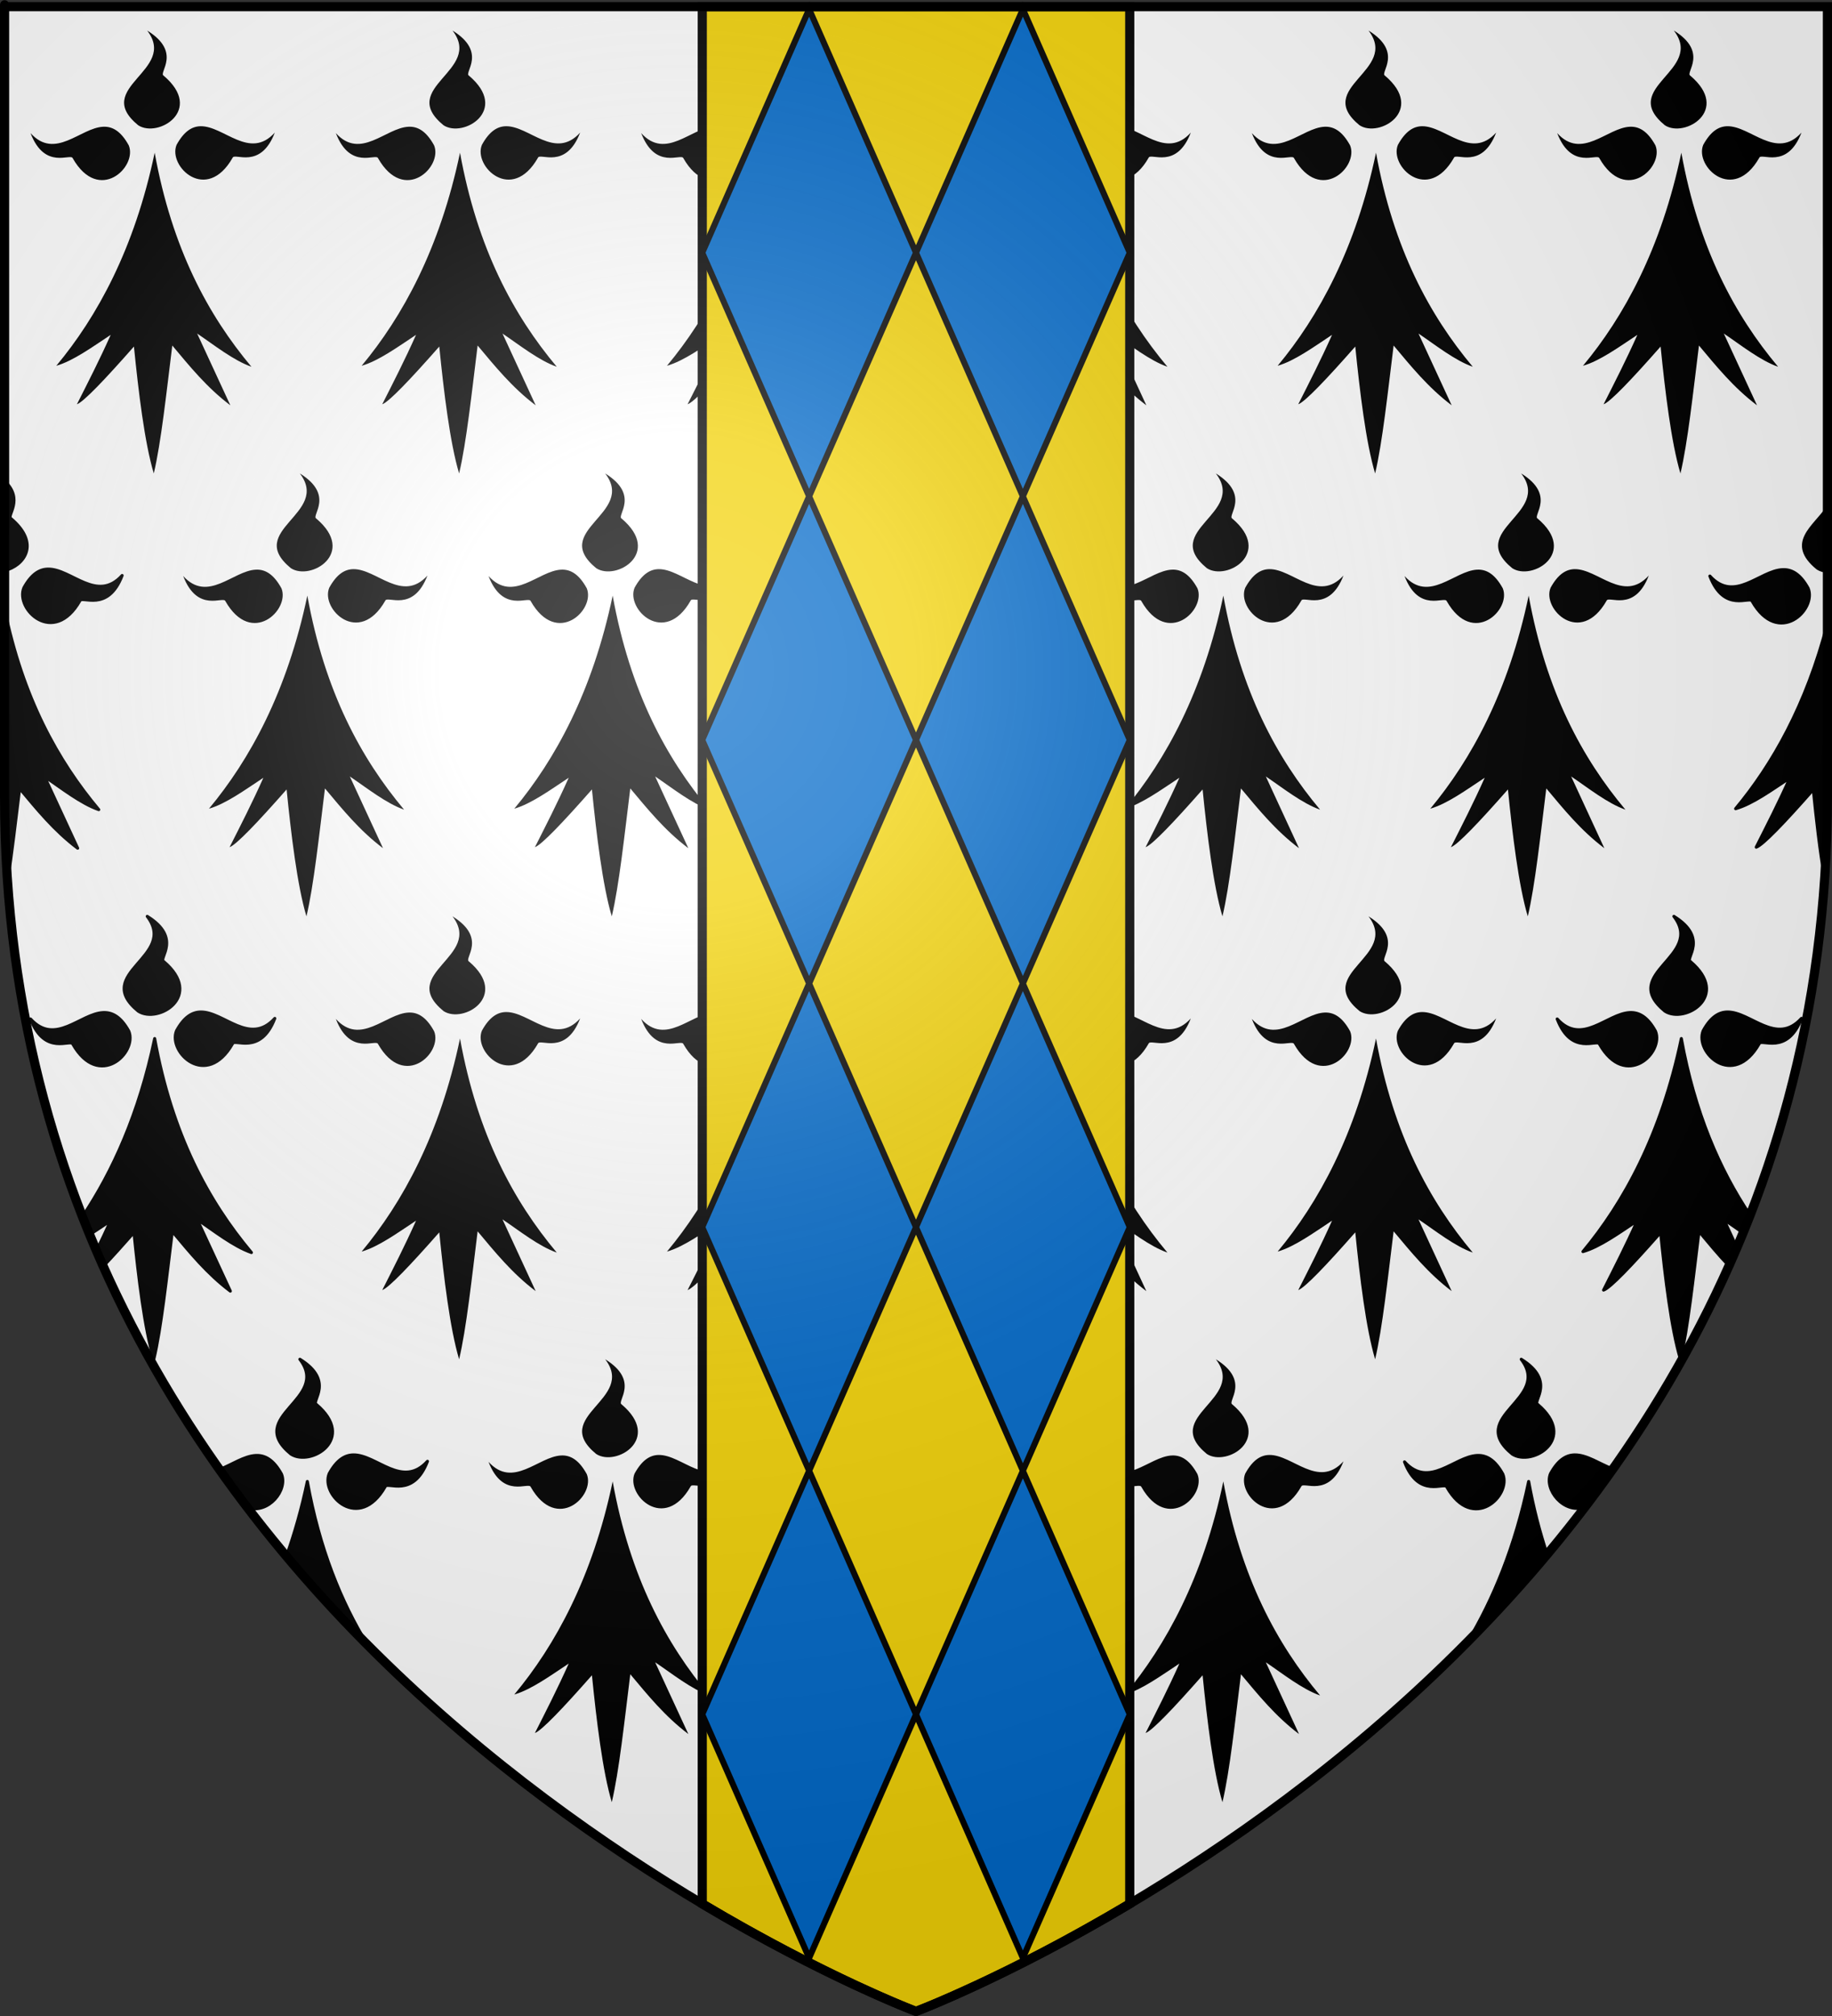
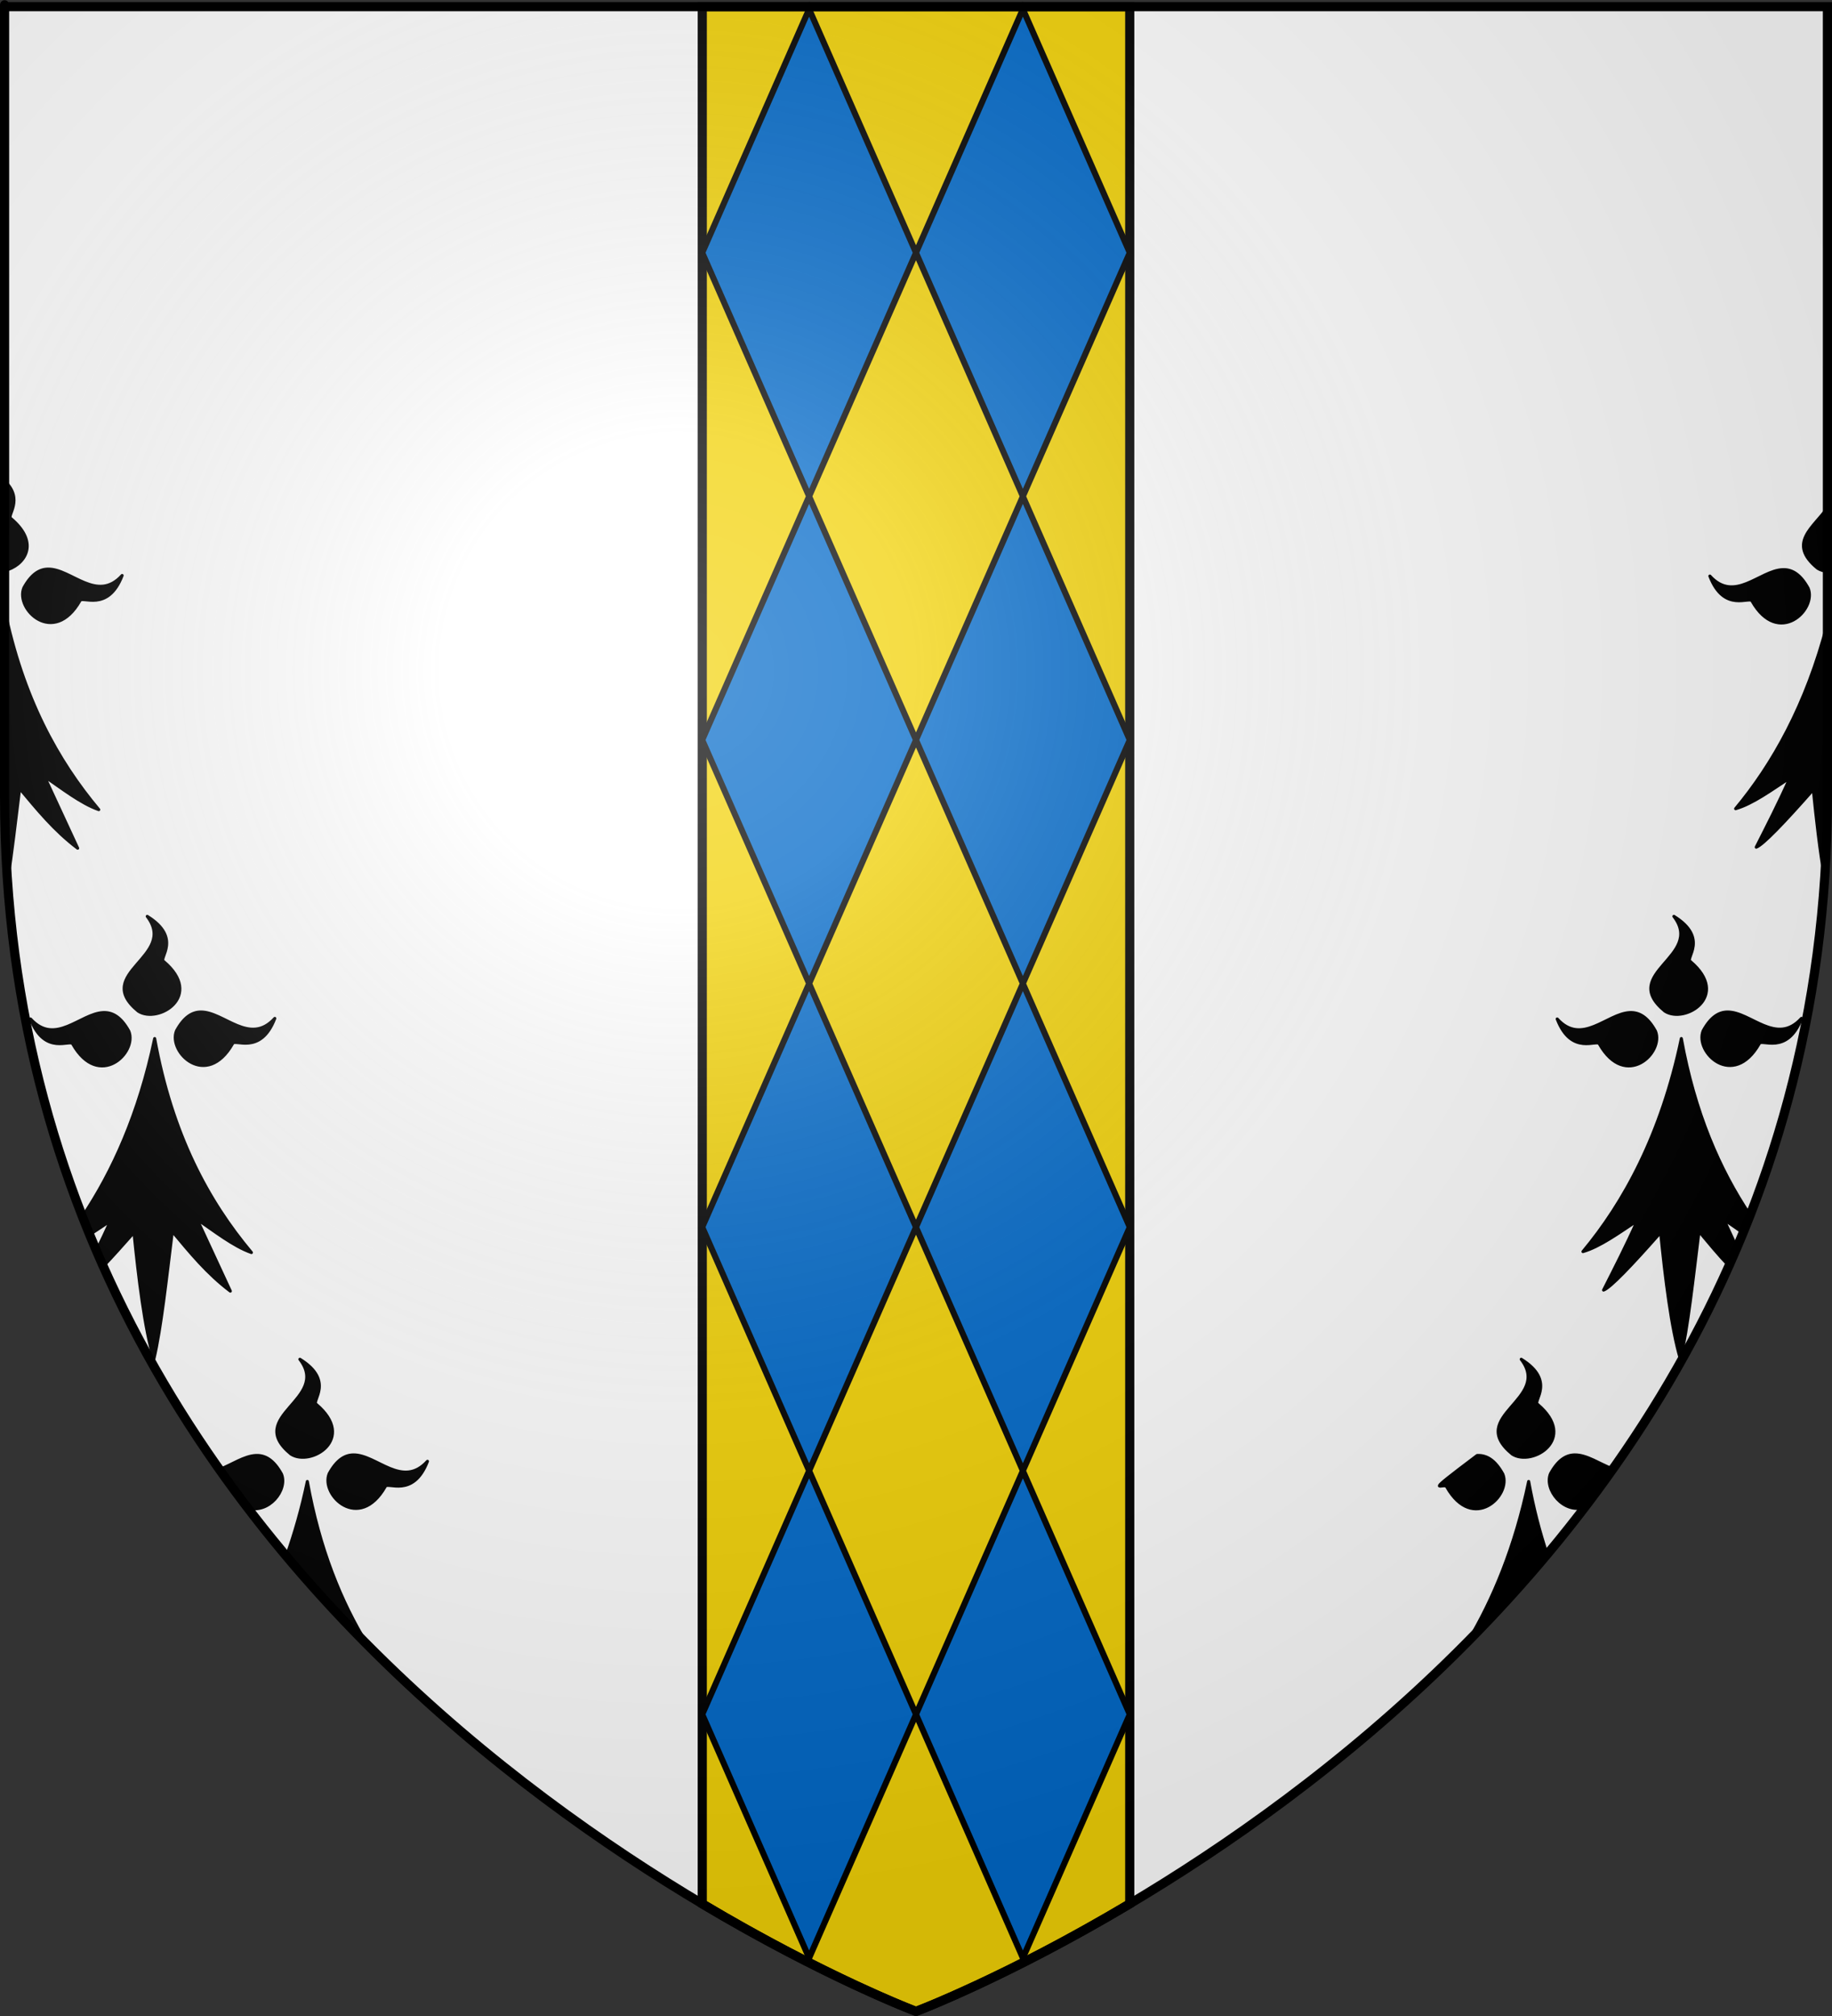
<svg xmlns="http://www.w3.org/2000/svg" xmlns:xlink="http://www.w3.org/1999/xlink" version="1.0" width="600" height="660" id="svg2">
  <rect width="100%" height="100%" fill="#333333" stroke="none" />
  <defs id="defs6">
    <linearGradient id="linearGradient2893">
      <stop style="stop-color:#ffffff;stop-opacity:0.314" offset="0" id="stop2895" />
      <stop style="stop-color:#ffffff;stop-opacity:0.251" offset="0.19" id="stop2897" />
      <stop style="stop-color:#6b6b6b;stop-opacity:0.125" offset="0.6" id="stop2901" />
      <stop style="stop-color:#000000;stop-opacity:0.125" offset="1" id="stop2899" />
    </linearGradient>
    <radialGradient cx="221.445" cy="226.331" r="300" fx="221.445" fy="226.331" id="radialGradient3163" xlink:href="#linearGradient2893" gradientUnits="userSpaceOnUse" gradientTransform="matrix(1.353,0,0,1.349,-77.629,-85.747)" />
  </defs>
  <g style="display:inline" id="layer3">
    <path d="M 300,658.5 C 300,658.5 598.5,546.18 598.5,260.728 C 598.5,-24.723 598.5,2.176 598.5,2.176 L 1.5,2.176 L 1.5,260.728 C 1.5,546.18 300,658.5 300,658.5 z " style="fill:#ffffff;fill-opacity:1;fill-rule:evenodd;stroke:none;stroke-width:1px;stroke-linecap:butt;stroke-linejoin:miter;stroke-opacity:1" id="path2855" />
    <use transform="translate(200,290)" id="use3270" x="0" y="0" width="600" height="660" xlink:href="#g3262" />
    <use transform="translate(300,0)" id="use3370" x="0" y="0" width="600" height="660" xlink:href="#g3364" />
    <use transform="translate(250,145)" id="use3372" x="0" y="0" width="600" height="660" xlink:href="#g3364" />
    <use transform="translate(150,435)" id="use3374" x="0" y="0" width="600" height="660" xlink:href="#g3364" />
    <use transform="translate(0,290)" id="use3268" x="0" y="0" width="600" height="660" xlink:href="#g3262" />
    <g id="g3364">
-       <path d="M 48.204,10 C 58.338,23.206 29.99,28.517 45.268,41.016 C 51.784,45.26 66.95,36.056 53.578,24.765 C 51.85,23.798 59.657,17.082 48.204,10 z M 65.714,41.325 C 62.961,41.365 60.317,42.897 57.828,47.424 C 54.935,54.456 67.61,66.666 76.17,51.673 C 76.776,49.843 85.3,55.691 90,43.414 C 81.766,52.503 73.325,41.213 65.714,41.325 z M 33.79,41.493 C 26.306,41.844 18.058,52.478 10,43.582 C 14.7,55.86 23.224,49.997 23.83,51.827 C 32.39,66.82 45.065,54.624 42.172,47.593 C 39.537,42.799 36.718,41.356 33.79,41.493 z M 50.657,49.99 C 44.067,81.449 31.786,103.736 18.441,119.749 C 23.988,118.151 30.228,113.601 36.258,109.625 C 32.57,117.875 28.875,125.076 25.188,132.355 C 27.39,131.571 34.378,124.233 43.866,113.453 C 45.354,128.272 47.36,144.952 50.365,155 C 52.757,144.968 54.527,128.363 56.426,113.117 C 62.146,119.934 67.7,126.843 75.44,132.691 L 64.575,109.205 C 70.186,112.973 76.397,117.969 82.348,120.072 C 68.24,103.26 56.353,81.452 50.657,49.99 z " style="fill:#000000;fill-opacity:1;fill-rule:evenodd;stroke:none;stroke-width:1;stroke-linecap:round;stroke-linejoin:round;stroke-miterlimit:4;stroke-dasharray:none;stroke-opacity:1" id="path3212" />
      <g id="g3262">
        <use transform="translate(100,0)" id="use3228" x="0" y="0" width="600" height="660" xlink:href="#path3212" />
        <use transform="translate(200,0)" id="use3232" x="0" y="0" width="600" height="660" xlink:href="#path3212" />
      </g>
    </g>
    <use transform="translate(-50,145)" id="use3266" x="0" y="0" width="600" height="660" xlink:href="#g3262" />
    <path d="M 230,2.188 L 230,623.281 C 270.478,647.392 300,658.5 300,658.5 C 300,658.5 329.522,647.392 370,623.281 L 370,2.188 L 230,2.188 z " style="fill:#f2d207;fill-opacity:1;fill-rule:evenodd;stroke:#000000;stroke-width:3;stroke-linecap:butt;stroke-linejoin:miter;stroke-miterlimit:4;stroke-dasharray:none;stroke-opacity:1" id="path3155" />
-     <path d="M 598.219,155 C 598.324,155.138 598.403,155.27 598.5,155.406 C 598.5,155.332 598.5,155.261 598.5,155.188 C 598.404,155.126 598.318,155.061 598.219,155 z M 1.5,157.469 L 1.5,186.781 C 7.768,185.288 13.439,178.09 3.562,169.75 C 2.038,168.897 7.95,163.572 1.5,157.469 z M 598.5,166.25 C 594.203,172.616 585.154,177.746 595.281,186.031 C 596.214,186.639 597.322,186.943 598.5,187.031 C 598.5,176.183 598.5,174.487 598.5,166.25 z M 15.719,186.312 C 12.966,186.353 10.302,187.91 7.812,192.438 C 4.92,199.469 17.596,211.68 26.156,196.688 C 26.762,194.858 35.3,200.684 40,188.406 C 31.766,197.495 23.33,186.201 15.719,186.312 z M 583.781,186.5 C 576.298,186.851 568.058,197.49 560,188.594 C 564.7,200.871 573.238,194.983 573.844,196.812 C 582.404,211.805 595.08,199.625 592.188,192.594 C 589.552,187.8 586.71,186.362 583.781,186.5 z M 1.5,199.344 L 1.5,260.719 C 1.5,262.949 1.526,265.166 1.562,267.375 C 1.584,268.731 1.621,270.09 1.656,271.438 C 1.684,272.491 1.714,273.545 1.75,274.594 C 1.771,275.202 1.789,275.8 1.812,276.406 C 1.873,277.952 1.922,279.496 2,281.031 C 2.056,282.139 2.123,283.241 2.188,284.344 C 2.273,285.785 2.368,287.224 2.469,288.656 C 3.883,279.512 5.142,268.525 6.438,258.125 C 12.158,264.943 17.698,271.839 25.438,277.688 L 14.562,254.219 C 20.173,257.987 26.394,262.96 32.344,265.062 C 18.898,249.04 7.474,228.473 1.5,199.344 z M 598.5,204.125 C 591.586,230.818 580.45,250.336 568.438,264.75 C 573.985,263.152 580.22,258.601 586.25,254.625 C 582.563,262.874 578.875,270.065 575.188,277.344 C 577.389,276.56 584.386,269.248 593.875,258.469 C 594.851,268.193 596.035,278.671 597.594,287.594 C 598.186,278.808 598.5,269.857 598.5,260.719 C 598.5,198.232 598.5,240.235 598.5,204.125 z M 48.219,300 C 58.353,313.206 30.003,318.532 45.281,331.031 C 51.797,335.275 66.934,326.041 53.562,314.75 C 51.835,313.783 59.672,307.082 48.219,300 z M 548.219,300 C 558.353,313.206 530.003,318.532 545.281,331.031 C 551.797,335.275 566.934,326.041 553.562,314.75 C 551.835,313.783 559.672,307.082 548.219,300 z M 65.719,331.312 C 62.966,331.353 60.302,332.91 57.812,337.438 C 54.92,344.469 67.596,356.68 76.156,341.688 C 76.762,339.858 85.3,345.684 90,333.406 C 81.766,342.495 73.33,331.201 65.719,331.312 z M 565.719,331.312 C 562.966,331.353 560.302,332.911 557.812,337.438 C 554.92,344.469 567.596,356.68 576.156,341.688 C 576.762,339.858 585.3,345.684 590,333.406 C 581.766,342.495 573.33,331.201 565.719,331.312 z M 33.781,331.5 C 26.298,331.851 18.058,342.49 10,333.594 C 14.7,345.871 23.238,339.983 23.844,341.812 C 32.404,356.805 45.08,344.625 42.188,337.594 C 39.552,332.8 36.71,331.362 33.781,331.5 z M 533.781,331.5 C 526.298,331.851 518.058,342.49 510,333.594 C 514.7,345.871 523.238,339.983 523.844,341.812 C 532.404,356.805 545.08,344.625 542.188,337.594 C 539.552,332.8 536.71,331.362 533.781,331.5 z M 50.656,340 C 45.507,364.583 36.893,383.55 27,398.312 C 27.671,400.028 28.369,401.741 29.062,403.438 C 29.165,403.687 29.272,403.938 29.375,404.188 C 31.666,402.71 33.969,401.129 36.25,399.625 C 34.702,403.088 33.142,406.326 31.594,409.5 C 31.59,409.508 31.598,409.523 31.594,409.531 C 31.904,410.254 32.215,410.971 32.531,411.688 C 32.832,412.377 33.133,413.064 33.438,413.75 C 33.559,414.022 33.691,414.29 33.812,414.562 C 36.674,411.547 40.055,407.808 43.875,403.469 C 45.363,418.288 47.37,434.952 50.375,445 C 52.767,434.968 54.539,418.371 56.438,403.125 C 62.158,409.943 67.698,416.839 75.438,422.688 L 64.562,399.219 C 70.173,402.987 76.394,407.96 82.344,410.062 C 68.236,393.251 56.352,371.462 50.656,340 z M 550.656,340 C 544.066,371.459 531.783,393.737 518.438,409.75 C 523.985,408.152 530.22,403.601 536.25,399.625 C 532.563,407.874 528.875,415.065 525.188,422.344 C 527.389,421.56 534.386,414.248 543.875,403.469 C 545.363,418.288 547.37,434.952 550.375,445 C 552.767,434.968 554.539,418.371 556.438,403.125 C 559.625,406.924 562.763,410.753 566.25,414.406 C 567.129,412.436 567.994,410.465 568.844,408.469 L 564.562,399.219 C 566.597,400.585 568.723,402.105 570.875,403.594 C 571.653,401.691 572.437,399.771 573.188,397.844 C 563.198,382.902 555.067,364.36 550.656,340 z M 98.219,445 C 108.353,458.206 80.003,463.532 95.281,476.031 C 101.797,480.275 116.934,471.041 103.562,459.75 C 101.835,458.783 109.672,452.082 98.219,445 z M 498.219,445 C 508.353,458.206 480.003,463.532 495.281,476.031 C 501.797,480.275 516.934,471.041 503.562,459.75 C 501.835,458.783 509.672,452.082 498.219,445 z M 115.719,476.312 C 112.966,476.353 110.302,477.91 107.812,482.438 C 104.92,489.469 117.596,501.68 126.156,486.688 C 126.762,484.858 135.3,490.684 140,478.406 C 131.766,487.495 123.33,476.201 115.719,476.312 z M 515.719,476.312 C 512.966,476.353 510.302,477.911 507.812,482.438 C 505.666,487.656 512.105,495.72 519.062,493.406 C 522.173,489.329 525.252,485.181 528.25,480.938 C 523.945,479.309 519.718,476.254 515.719,476.312 z M 83.781,476.5 C 79.97,476.679 75.954,479.518 71.875,481.094 C 74.516,484.828 77.206,488.49 79.938,492.094 C 80.309,492.584 80.69,493.074 81.062,493.562 C 87.972,495.749 94.321,487.781 92.188,482.594 C 89.552,477.8 86.71,476.362 83.781,476.5 z M 483.781,476.5 C 476.298,476.851 468.058,487.49 460,478.594 C 464.7,490.871 473.238,484.983 473.844,486.812 C 482.404,501.805 495.08,489.625 492.188,482.594 C 489.552,477.8 486.71,476.362 483.781,476.5 z M 100.656,485 C 98.798,493.872 96.473,501.992 93.812,509.469 C 95.618,511.619 97.421,513.745 99.25,515.844 C 99.512,516.145 99.768,516.45 100.031,516.75 C 100.225,516.972 100.431,517.185 100.625,517.406 C 101.618,518.535 102.626,519.667 103.625,520.781 C 104.387,521.63 105.141,522.472 105.906,523.312 C 106.249,523.689 106.594,524.063 106.938,524.438 C 108.84,526.514 110.734,528.57 112.656,530.594 C 112.976,530.93 113.305,531.259 113.625,531.594 C 115.763,533.832 117.935,536.013 120.094,538.188 C 120.203,538.297 120.297,538.422 120.406,538.531 C 111.688,524.36 104.652,507.072 100.656,485 z M 500.656,485 C 496.178,506.376 489.064,523.499 480.781,537.312 C 489.62,528.363 498.321,518.912 506.719,508.875 C 504.292,501.575 502.226,493.671 500.656,485 z " style="fill:#000000;fill-opacity:1;fill-rule:evenodd;stroke:#000000;stroke-width:1;stroke-linecap:round;stroke-linejoin:round;stroke-miterlimit:4;stroke-dasharray:none;stroke-opacity:1" id="use3238" />
+     <path d="M 598.219,155 C 598.324,155.138 598.403,155.27 598.5,155.406 C 598.5,155.332 598.5,155.261 598.5,155.188 C 598.404,155.126 598.318,155.061 598.219,155 z M 1.5,157.469 L 1.5,186.781 C 7.768,185.288 13.439,178.09 3.562,169.75 C 2.038,168.897 7.95,163.572 1.5,157.469 z M 598.5,166.25 C 594.203,172.616 585.154,177.746 595.281,186.031 C 596.214,186.639 597.322,186.943 598.5,187.031 C 598.5,176.183 598.5,174.487 598.5,166.25 z M 15.719,186.312 C 12.966,186.353 10.302,187.91 7.812,192.438 C 4.92,199.469 17.596,211.68 26.156,196.688 C 26.762,194.858 35.3,200.684 40,188.406 C 31.766,197.495 23.33,186.201 15.719,186.312 z M 583.781,186.5 C 576.298,186.851 568.058,197.49 560,188.594 C 564.7,200.871 573.238,194.983 573.844,196.812 C 582.404,211.805 595.08,199.625 592.188,192.594 C 589.552,187.8 586.71,186.362 583.781,186.5 z M 1.5,199.344 L 1.5,260.719 C 1.5,262.949 1.526,265.166 1.562,267.375 C 1.584,268.731 1.621,270.09 1.656,271.438 C 1.684,272.491 1.714,273.545 1.75,274.594 C 1.771,275.202 1.789,275.8 1.812,276.406 C 1.873,277.952 1.922,279.496 2,281.031 C 2.056,282.139 2.123,283.241 2.188,284.344 C 2.273,285.785 2.368,287.224 2.469,288.656 C 3.883,279.512 5.142,268.525 6.438,258.125 C 12.158,264.943 17.698,271.839 25.438,277.688 L 14.562,254.219 C 20.173,257.987 26.394,262.96 32.344,265.062 C 18.898,249.04 7.474,228.473 1.5,199.344 z M 598.5,204.125 C 591.586,230.818 580.45,250.336 568.438,264.75 C 573.985,263.152 580.22,258.601 586.25,254.625 C 582.563,262.874 578.875,270.065 575.188,277.344 C 577.389,276.56 584.386,269.248 593.875,258.469 C 594.851,268.193 596.035,278.671 597.594,287.594 C 598.186,278.808 598.5,269.857 598.5,260.719 C 598.5,198.232 598.5,240.235 598.5,204.125 z M 48.219,300 C 58.353,313.206 30.003,318.532 45.281,331.031 C 51.797,335.275 66.934,326.041 53.562,314.75 C 51.835,313.783 59.672,307.082 48.219,300 z M 548.219,300 C 558.353,313.206 530.003,318.532 545.281,331.031 C 551.797,335.275 566.934,326.041 553.562,314.75 C 551.835,313.783 559.672,307.082 548.219,300 z M 65.719,331.312 C 62.966,331.353 60.302,332.91 57.812,337.438 C 54.92,344.469 67.596,356.68 76.156,341.688 C 76.762,339.858 85.3,345.684 90,333.406 C 81.766,342.495 73.33,331.201 65.719,331.312 z M 565.719,331.312 C 562.966,331.353 560.302,332.911 557.812,337.438 C 554.92,344.469 567.596,356.68 576.156,341.688 C 576.762,339.858 585.3,345.684 590,333.406 C 581.766,342.495 573.33,331.201 565.719,331.312 z M 33.781,331.5 C 26.298,331.851 18.058,342.49 10,333.594 C 14.7,345.871 23.238,339.983 23.844,341.812 C 32.404,356.805 45.08,344.625 42.188,337.594 C 39.552,332.8 36.71,331.362 33.781,331.5 z M 533.781,331.5 C 526.298,331.851 518.058,342.49 510,333.594 C 514.7,345.871 523.238,339.983 523.844,341.812 C 532.404,356.805 545.08,344.625 542.188,337.594 C 539.552,332.8 536.71,331.362 533.781,331.5 z M 50.656,340 C 45.507,364.583 36.893,383.55 27,398.312 C 27.671,400.028 28.369,401.741 29.062,403.438 C 29.165,403.687 29.272,403.938 29.375,404.188 C 31.666,402.71 33.969,401.129 36.25,399.625 C 34.702,403.088 33.142,406.326 31.594,409.5 C 31.59,409.508 31.598,409.523 31.594,409.531 C 31.904,410.254 32.215,410.971 32.531,411.688 C 32.832,412.377 33.133,413.064 33.438,413.75 C 33.559,414.022 33.691,414.29 33.812,414.562 C 36.674,411.547 40.055,407.808 43.875,403.469 C 45.363,418.288 47.37,434.952 50.375,445 C 52.767,434.968 54.539,418.371 56.438,403.125 C 62.158,409.943 67.698,416.839 75.438,422.688 L 64.562,399.219 C 70.173,402.987 76.394,407.96 82.344,410.062 C 68.236,393.251 56.352,371.462 50.656,340 z M 550.656,340 C 544.066,371.459 531.783,393.737 518.438,409.75 C 523.985,408.152 530.22,403.601 536.25,399.625 C 532.563,407.874 528.875,415.065 525.188,422.344 C 527.389,421.56 534.386,414.248 543.875,403.469 C 545.363,418.288 547.37,434.952 550.375,445 C 552.767,434.968 554.539,418.371 556.438,403.125 C 559.625,406.924 562.763,410.753 566.25,414.406 C 567.129,412.436 567.994,410.465 568.844,408.469 L 564.562,399.219 C 566.597,400.585 568.723,402.105 570.875,403.594 C 571.653,401.691 572.437,399.771 573.188,397.844 C 563.198,382.902 555.067,364.36 550.656,340 z M 98.219,445 C 108.353,458.206 80.003,463.532 95.281,476.031 C 101.797,480.275 116.934,471.041 103.562,459.75 C 101.835,458.783 109.672,452.082 98.219,445 z M 498.219,445 C 508.353,458.206 480.003,463.532 495.281,476.031 C 501.797,480.275 516.934,471.041 503.562,459.75 C 501.835,458.783 509.672,452.082 498.219,445 z M 115.719,476.312 C 112.966,476.353 110.302,477.91 107.812,482.438 C 104.92,489.469 117.596,501.68 126.156,486.688 C 126.762,484.858 135.3,490.684 140,478.406 C 131.766,487.495 123.33,476.201 115.719,476.312 z M 515.719,476.312 C 512.966,476.353 510.302,477.911 507.812,482.438 C 505.666,487.656 512.105,495.72 519.062,493.406 C 522.173,489.329 525.252,485.181 528.25,480.938 C 523.945,479.309 519.718,476.254 515.719,476.312 z M 83.781,476.5 C 79.97,476.679 75.954,479.518 71.875,481.094 C 74.516,484.828 77.206,488.49 79.938,492.094 C 80.309,492.584 80.69,493.074 81.062,493.562 C 87.972,495.749 94.321,487.781 92.188,482.594 C 89.552,477.8 86.71,476.362 83.781,476.5 z M 483.781,476.5 C 464.7,490.871 473.238,484.983 473.844,486.812 C 482.404,501.805 495.08,489.625 492.188,482.594 C 489.552,477.8 486.71,476.362 483.781,476.5 z M 100.656,485 C 98.798,493.872 96.473,501.992 93.812,509.469 C 95.618,511.619 97.421,513.745 99.25,515.844 C 99.512,516.145 99.768,516.45 100.031,516.75 C 100.225,516.972 100.431,517.185 100.625,517.406 C 101.618,518.535 102.626,519.667 103.625,520.781 C 104.387,521.63 105.141,522.472 105.906,523.312 C 106.249,523.689 106.594,524.063 106.938,524.438 C 108.84,526.514 110.734,528.57 112.656,530.594 C 112.976,530.93 113.305,531.259 113.625,531.594 C 115.763,533.832 117.935,536.013 120.094,538.188 C 120.203,538.297 120.297,538.422 120.406,538.531 C 111.688,524.36 104.652,507.072 100.656,485 z M 500.656,485 C 496.178,506.376 489.064,523.499 480.781,537.312 C 489.62,528.363 498.321,518.912 506.719,508.875 C 504.292,501.575 502.226,493.671 500.656,485 z " style="fill:#000000;fill-opacity:1;fill-rule:evenodd;stroke:#000000;stroke-width:1;stroke-linecap:round;stroke-linejoin:round;stroke-miterlimit:4;stroke-dasharray:none;stroke-opacity:1" id="use3238" />
    <path d="M 264.996,2.991 L 229.991,82.744 L 264.996,162.496 L 300,82.744 L 264.996,2.991 z M 300,82.744 L 335.004,162.496 L 370.009,82.744 L 335.004,2.991 L 300,82.744 z M 335.004,162.496 L 300,242.248 L 335.004,322 L 370.009,242.248 L 335.004,162.496 z M 335.004,322 L 300,401.752 L 335.004,481.504 L 370.009,401.752 L 335.004,322 z M 335.004,481.504 L 300,561.256 L 335.004,641.009 L 370.009,561.256 L 335.004,481.504 z M 300,561.256 L 264.996,481.504 L 229.991,561.256 L 264.996,641.009 L 300,561.256 z M 264.996,481.504 L 300,401.752 L 264.996,322 L 229.991,401.752 L 264.996,481.504 z M 264.996,322 L 300,242.248 L 264.996,162.496 L 229.991,242.248 L 264.996,322 z " style="fill:#0169c9;fill-opacity:1;fill-rule:evenodd;stroke:#000000;stroke-width:1.983;stroke-linecap:butt;stroke-linejoin:miter;stroke-miterlimit:4;stroke-dasharray:none;stroke-opacity:1" id="path2182" />
  </g>
  <g id="layer2">
    <path d="M 300,658.5 C 300,658.5 598.5,546.18 598.5,260.728 C 598.5,-24.723 598.5,2.176 598.5,2.176 L 1.5,2.176 L 1.5,260.728 C 1.5,546.18 300,658.5 300,658.5 z " style="opacity:1;fill:url(#radialGradient3163);fill-opacity:1;fill-rule:evenodd;stroke:none;stroke-width:1px;stroke-linecap:butt;stroke-linejoin:miter;stroke-opacity:1" id="path2875" />
  </g>
  <g id="layer1">
    <path d="M 300,658.5 C 300,658.5 1.5,546.18 1.5,260.728 C 1.5,-24.723 1.5,2.176 1.5,2.176 L 598.5,2.176 L 598.5,260.728 C 598.5,546.18 300,658.5 300,658.5 z " style="opacity:1;fill:none;fill-opacity:1;fill-rule:evenodd;stroke:#000000;stroke-width:3;stroke-linecap:butt;stroke-linejoin:miter;stroke-miterlimit:4;stroke-dasharray:none;stroke-opacity:1" id="path1411" />
  </g>
</svg>